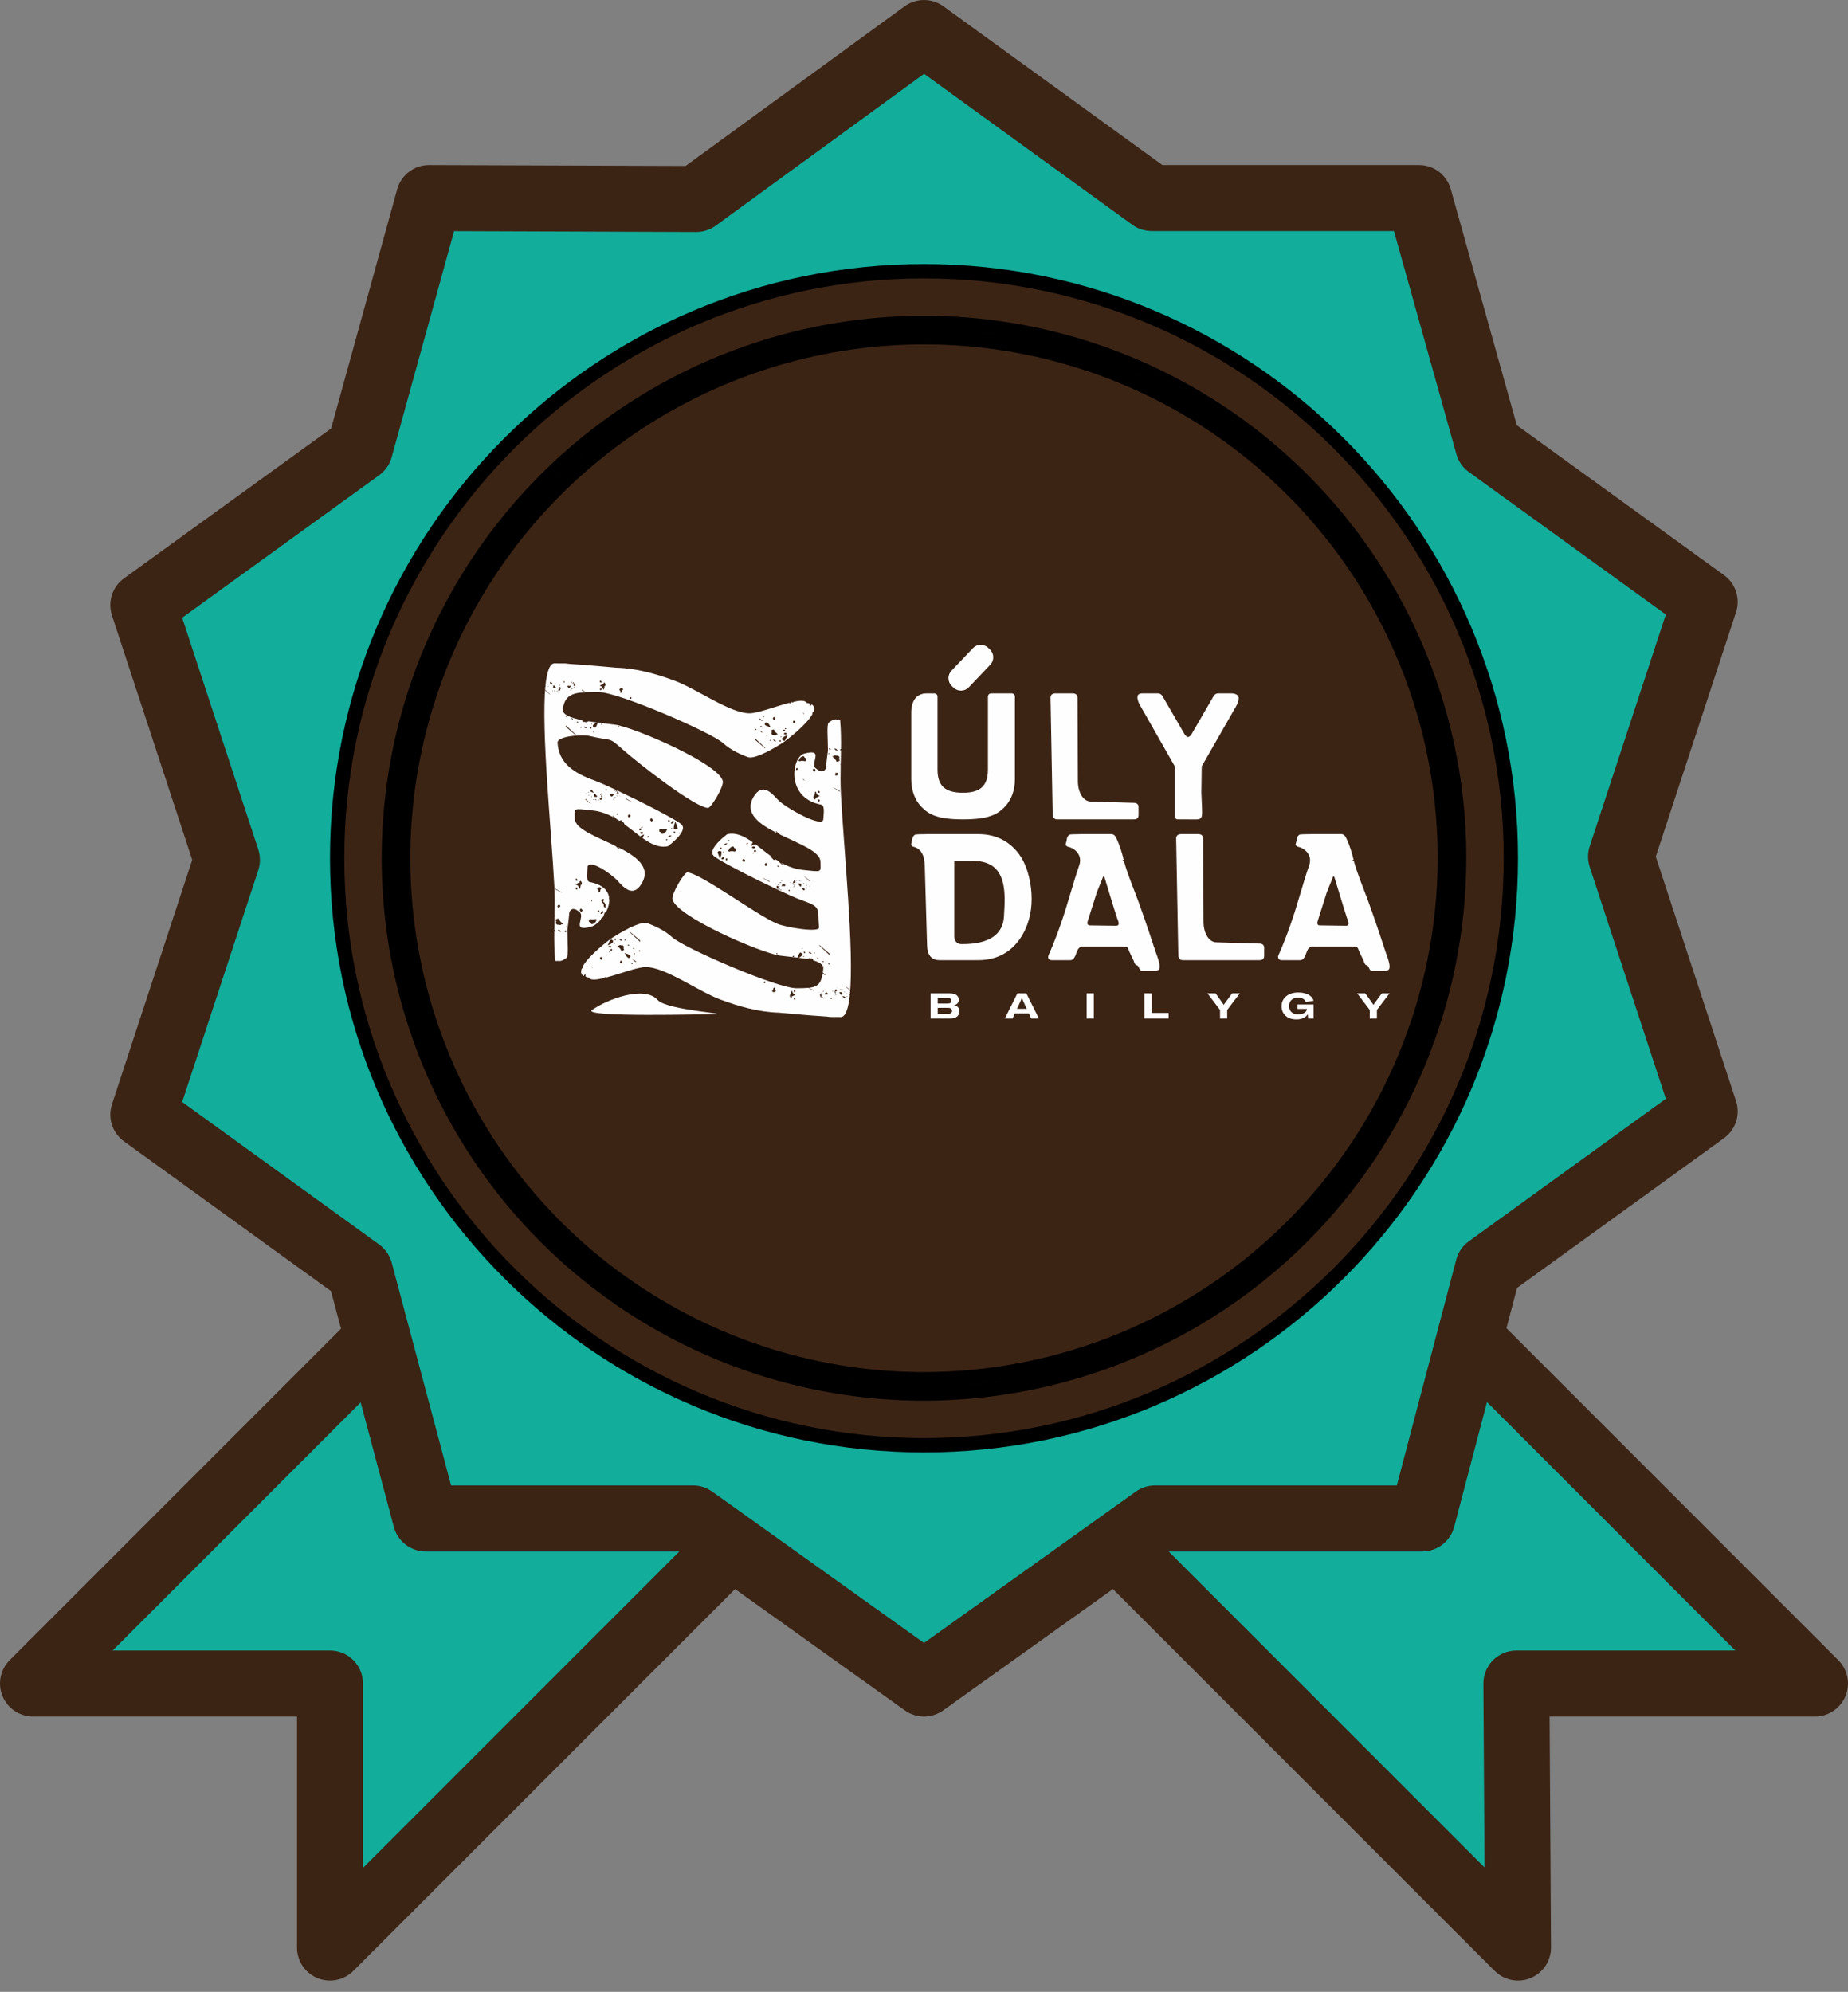
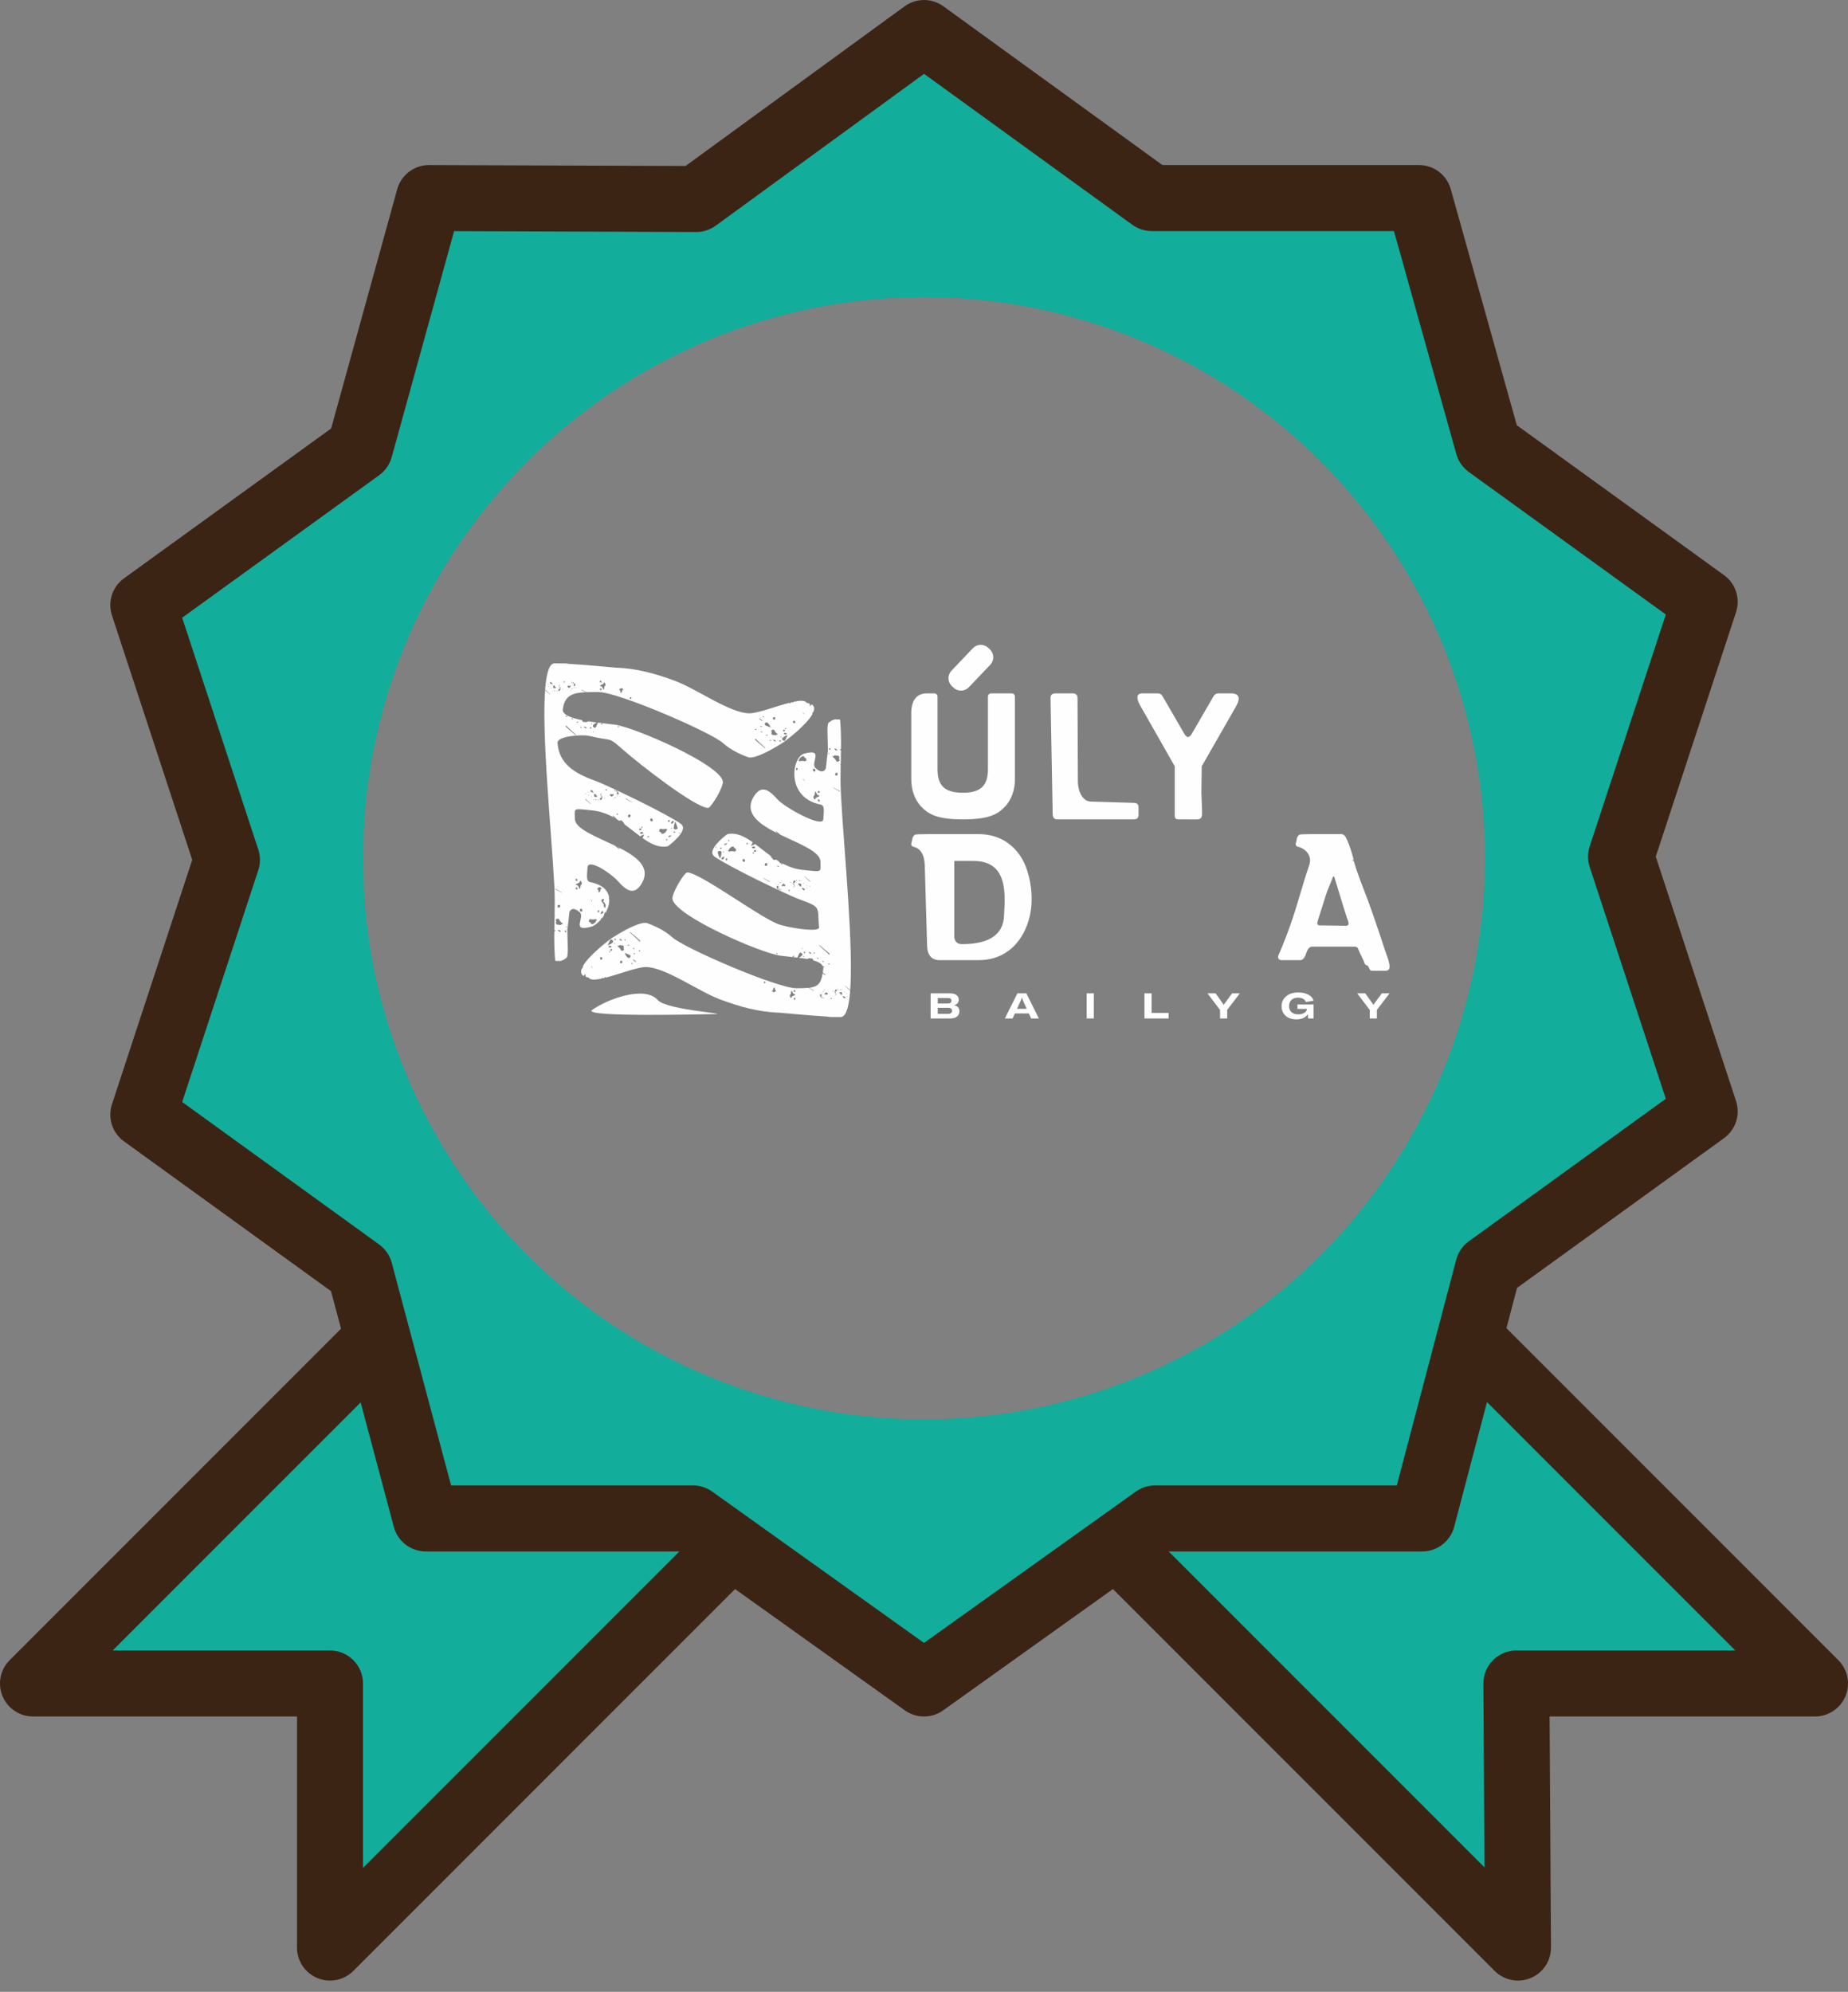
<svg xmlns="http://www.w3.org/2000/svg" width="129" height="139" viewBox="0 0 129 139" fill="none">
  <rect x="0" y="0" width="129" height="139" fill="#808080" stroke="none" />
  <path d="M126.696 117.482H105.852L105.964 135.91L77.939 107.884L80.625 105.964H99.281L102.592 93.378L126.696 117.482Z" fill="#12AD9B" />
-   <path d="M109.564 100.349L106.252 112.935H87.596L84.91 114.856L77.939 107.884L80.625 105.964H99.281L102.592 93.378L109.564 100.349Z" fill="#12AD9B" />
  <path d="M118.997 42.003L113.157 59.78L118.997 77.558L103.88 88.492L102.592 93.378L99.281 105.964H80.625L77.939 107.885L64.5 117.482L51.062 107.885L48.375 105.964H29.719L26.373 93.412L25.12 88.716L10.003 77.783L15.843 60.005L10.003 42.227L25.12 31.294L29.947 13.821L48.602 13.887L64.5 2.303L80.397 13.821H99.054L103.88 31.069L118.997 42.003ZM103.661 59.893C103.661 52.147 101.364 44.576 97.061 38.136C92.758 31.696 86.642 26.677 79.486 23.713C72.331 20.749 64.457 19.974 56.86 21.485C49.264 22.995 42.286 26.725 36.809 32.202C31.332 37.679 27.603 44.656 26.092 52.253C24.581 59.849 25.356 67.723 28.32 74.879C31.284 82.034 36.304 88.151 42.743 92.454C49.184 96.757 56.755 99.053 64.5 99.053C74.886 99.053 84.847 94.927 92.191 87.584C99.535 80.239 103.661 70.279 103.661 59.893Z" fill="#12AD9B" />
  <path d="M35.849 88.716L20.732 77.783L25.486 63.308C25.388 62.182 25.339 61.044 25.339 59.893C25.339 58.804 25.383 57.724 25.472 56.659L20.732 42.227L35.849 31.294L40.664 13.859L29.947 13.821L25.12 31.294L10.003 42.227L15.843 60.005L10.003 77.783L25.12 88.716L26.373 93.412L29.719 105.964H40.448L37.102 93.412L35.849 88.716ZM64.5 2.303L48.654 13.85L59.331 13.887L69.879 6.202L64.5 2.303ZM40.675 13.821L40.664 13.859L48.602 13.887L48.654 13.85L40.675 13.821Z" fill="#12AD9B" />
  <path d="M48.375 105.963L51.062 107.884L23.036 135.91V117.481H2.304L26.373 93.412L29.719 105.963H48.375Z" fill="#12AD9B" />
-   <path d="M51.062 107.884L43.958 114.988L41.271 113.067H22.615L19.269 100.515L26.373 93.412L29.719 105.963H48.375L51.062 107.884Z" fill="#12AD9B" />
  <path d="M128.325 115.853L105.158 92.685L105.898 89.875L120.347 79.424C120.743 79.138 121.038 78.733 121.188 78.269C121.339 77.804 121.338 77.303 121.186 76.839L115.582 59.78L121.185 42.721C121.337 42.257 121.338 41.756 121.187 41.292C121.037 40.827 120.742 40.422 120.346 40.136L105.881 29.674L101.271 13.2C101.135 12.716 100.845 12.29 100.445 11.986C100.045 11.682 99.556 11.518 99.053 11.518H81.143L65.851 0.438C65.457 0.153 64.984 -0.001 64.497 2.20423e-06C64.011 0.001 63.538 0.155 63.145 0.441L47.857 11.581L29.954 11.518H29.947C29.442 11.518 28.952 11.683 28.551 11.988C28.15 12.293 27.86 12.722 27.726 13.208L23.115 29.901L8.653 40.361C8.258 40.647 7.963 41.051 7.812 41.516C7.662 41.981 7.663 42.481 7.815 42.946L13.418 60.005L7.815 77.064C7.663 77.528 7.662 78.028 7.812 78.493C7.963 78.958 8.258 79.363 8.653 79.649L23.106 90.101L23.805 92.722L0.675 115.853C0.353 116.175 0.133 116.585 0.044 117.032C-0.045 117.479 0.001 117.942 0.175 118.363C0.35 118.784 0.645 119.144 1.024 119.397C1.403 119.65 1.848 119.785 2.304 119.785H20.732V135.91C20.732 136.366 20.867 136.811 21.12 137.19C21.373 137.569 21.733 137.864 22.154 138.038C22.575 138.213 23.038 138.258 23.485 138.17C23.932 138.081 24.343 137.861 24.665 137.539L51.312 110.892L63.162 119.356C63.553 119.635 64.021 119.785 64.501 119.785C64.981 119.785 65.449 119.635 65.84 119.356L77.688 110.892L104.335 137.539C104.658 137.862 105.07 138.082 105.518 138.171C105.966 138.259 106.431 138.213 106.852 138.036C107.274 137.86 107.634 137.563 107.886 137.182C108.138 136.8 108.271 136.353 108.268 135.896L108.17 119.785H126.696C127.152 119.785 127.597 119.65 127.976 119.397C128.355 119.144 128.65 118.784 128.825 118.363C128.999 117.942 129.045 117.479 128.956 117.032C128.867 116.585 128.647 116.175 128.325 115.853ZM23.036 115.178H7.865L25.176 97.867L27.493 106.557C27.624 107.048 27.913 107.481 28.315 107.791C28.718 108.1 29.211 108.267 29.719 108.267H47.421L25.339 130.349V117.482C25.339 116.871 25.097 116.285 24.665 115.853C24.233 115.421 23.647 115.178 23.036 115.178ZM64.5 114.651L49.715 104.09C49.324 103.81 48.855 103.66 48.375 103.66H31.489L27.346 88.122C27.209 87.61 26.9 87.16 26.471 86.849L12.717 76.902L18.031 60.723C18.184 60.257 18.184 59.753 18.031 59.286L12.717 43.107L26.471 33.16C26.895 32.853 27.202 32.411 27.341 31.907L31.698 16.131L48.594 16.191H48.602C49.09 16.191 49.565 16.037 49.959 15.75L64.504 5.152L79.045 15.688C79.439 15.972 79.912 16.125 80.397 16.125H97.306L101.661 31.69C101.801 32.191 102.107 32.63 102.529 32.936L116.283 42.883L110.969 59.061C110.816 59.528 110.816 60.032 110.969 60.499L116.283 76.678L102.529 86.625C102.098 86.937 101.788 87.389 101.652 87.904L100.365 92.791L97.505 103.66H80.625C80.145 103.66 79.676 103.81 79.285 104.09L64.5 114.651ZM105.852 115.178C105.548 115.178 105.248 115.238 104.967 115.355C104.687 115.471 104.432 115.642 104.218 115.858C104.004 116.073 103.835 116.329 103.72 116.61C103.605 116.891 103.547 117.192 103.548 117.496L103.627 130.315L81.579 108.267H99.281C99.79 108.267 100.284 108.099 100.687 107.788C101.09 107.477 101.379 107.042 101.509 106.55L103.8 97.843L121.134 115.177L105.852 115.178Z" fill="#3C2415" />
-   <path d="M64.5 97.249H64.501C74.405 97.238 83.9 93.298 90.903 86.295C97.906 79.292 101.846 69.797 101.857 59.892V59.892C101.857 52.503 99.666 45.281 95.561 39.138C91.456 32.994 85.622 28.206 78.796 25.378C71.97 22.551 64.459 21.811 57.212 23.253C49.965 24.694 43.309 28.252 38.084 33.477C32.86 38.701 29.302 45.357 27.861 52.604C26.419 59.85 27.159 67.362 29.986 74.188C32.814 81.014 37.602 86.848 43.745 90.953C49.889 95.058 57.111 97.249 64.5 97.249ZM64.5 18.928C87.087 18.928 105.464 37.305 105.464 59.892C105.464 82.479 87.087 100.856 64.5 100.856C41.913 100.856 23.536 82.479 23.536 59.892C23.536 37.305 41.913 18.928 64.5 18.928ZM64.499 96.249C57.309 96.249 50.28 94.117 44.301 90.122C38.322 86.127 33.662 80.449 30.91 73.805C28.159 67.162 27.439 59.852 28.841 52.799C30.244 45.746 33.707 39.268 38.792 34.184C43.876 29.099 50.355 25.636 57.407 24.233C64.46 22.831 71.77 23.551 78.413 26.302C85.057 29.054 90.735 33.714 94.73 39.693C98.725 45.672 100.857 52.701 100.857 59.891C100.846 69.531 97.012 78.772 90.196 85.588C83.38 92.404 74.139 96.238 64.499 96.249Z" fill="#3C2415" stroke="black" />
  <path fill-rule="evenodd" clip-rule="evenodd" d="M66.416 46.806L67.914 45.234C68.201 44.932 68.682 44.921 68.983 45.208L69.1 45.32C69.402 45.607 69.413 46.088 69.126 46.389L67.629 47.961C67.342 48.262 66.861 48.274 66.56 47.987L66.442 47.875C66.141 47.588 66.129 47.107 66.416 46.806Z" fill="#FEFEFE" />
  <path d="M81.161 48.6L82.719 51.288C82.882 51.464 82.945 51.502 83.146 51.288L84.704 48.6C84.842 48.361 85.018 48.386 85.181 48.386H85.91C86.501 48.386 86.626 48.7 86.262 49.329L83.888 53.474L83.862 55.321L83.888 55.937C83.945 57.35 84.003 57.18 82.882 57.18H82.418H82.242C82.078 57.18 82.003 57.092 82.003 56.929V53.474L79.516 49.102C79.302 48.625 79.377 48.386 79.742 48.386H80.684C80.847 48.386 81.023 48.361 81.161 48.6Z" fill="#FEFEFE" />
  <path d="M76.134 55.937L79.124 56.025C79.312 56.025 79.476 56.087 79.476 56.326V56.866C79.476 57.13 79.312 57.18 79.124 57.18H73.797C73.609 57.18 73.483 57.067 73.483 56.816L73.333 48.725C73.32 48.499 73.445 48.386 73.684 48.386H74.865C75.104 48.386 75.217 48.499 75.217 48.713L75.242 54.504C75.242 55.309 75.619 55.924 76.134 55.937Z" fill="#FEFEFE" />
  <path d="M65.445 48.638V53.7C65.445 54.881 66.01 55.321 67.229 55.321C68.397 55.321 68.963 54.869 68.963 53.7V48.638C68.963 48.474 69.051 48.386 69.214 48.386H70.596C70.759 48.386 70.847 48.474 70.847 48.638V54.379C70.847 55.082 70.634 55.798 70.131 56.313C69.628 56.829 69.025 57.18 67.229 57.18C65.433 57.18 64.829 56.829 64.327 56.313C63.825 55.798 63.611 55.082 63.611 54.379V49.655C63.648 48.813 64.025 48.386 64.716 48.386H65.194C65.357 48.386 65.445 48.474 65.445 48.638Z" fill="#FEFEFE" />
  <path d="M64.716 65.972L64.553 60.382C64.528 59.603 64.226 59.188 63.749 59.088C63.686 59.075 63.586 58.975 63.611 58.887C63.648 58.736 63.699 58.485 63.699 58.485C63.736 58.359 63.812 58.284 63.875 58.246C63.938 58.196 65.571 58.209 65.646 58.209H68.297C69.654 58.209 70.583 58.824 71.186 59.678C71.777 60.533 72.015 61.764 72.015 62.731C72.015 63.699 71.777 64.678 71.186 65.533C70.583 66.387 69.654 67.003 68.297 67.003H65.596C65.031 67.003 64.729 66.664 64.716 65.972ZM67.116 65.885H67.179C69.126 65.885 70.005 65.156 70.081 63.987C70.118 63.397 70.131 63.02 70.131 62.857C70.131 61.588 69.917 60.081 67.945 60.081H66.613V65.332C66.613 65.659 66.802 65.885 67.116 65.885Z" fill="#FEFEFE" />
-   <path d="M80.652 67.744H79.71C79.496 67.744 79.534 67.367 79.333 67.354C79.245 67.354 79.182 67.191 79.132 67.028C79.132 67.028 78.805 66.374 78.742 66.186C78.717 66.098 78.592 66.06 78.478 66.06H75.665C75.589 66.06 75.325 66.01 75.187 66.374C75.124 66.525 75.074 66.676 75.074 66.676C75.036 66.764 74.986 66.839 74.936 66.902C74.873 66.965 74.798 67.003 74.722 67.003H73.403C73.303 67.003 73.24 66.965 73.202 66.902C73.152 66.839 73.152 66.751 73.202 66.638C73.202 66.638 73.617 65.734 74.044 64.49C74.496 63.234 74.911 61.601 75.338 60.382C75.589 59.666 75.011 59.176 74.534 59.088C74.471 59.075 74.371 58.975 74.396 58.887C74.446 58.736 74.484 58.485 74.484 58.485C74.521 58.359 74.597 58.284 74.659 58.246C74.722 58.196 76.356 58.209 76.431 58.209H77.587C77.737 58.209 77.863 58.322 77.951 58.548C77.951 58.548 78.202 59.05 78.403 59.855L78.441 60.018H78.353L78.378 60.056L78.403 60.081L78.454 60.093V60.081C78.68 60.91 79.069 61.864 79.433 62.819C79.961 64.251 80.665 66.412 80.665 66.412C81.041 67.405 81.054 67.744 80.652 67.744ZM77.963 64.025C77.725 63.297 77.235 61.651 77.097 61.211C77.072 61.148 77.021 61.123 76.984 61.224C76.908 61.45 76.72 61.864 76.556 62.304C76.368 62.87 76.067 63.875 75.941 64.239C75.828 64.578 76.029 64.578 76.091 64.578C76.494 64.578 77.511 64.603 77.901 64.603C78.227 64.603 78.052 64.264 77.963 64.025Z" fill="#FEFEFE" />
-   <path d="M84.904 65.759L87.894 65.847C88.082 65.847 88.246 65.91 88.246 66.148V66.689C88.246 66.952 88.082 67.003 87.894 67.003H82.567C82.379 67.003 82.253 66.89 82.253 66.638L82.102 58.548C82.09 58.322 82.216 58.209 82.454 58.209H83.635C83.874 58.209 83.987 58.322 83.987 58.535L84.012 64.327C84.012 65.131 84.389 65.746 84.904 65.759Z" fill="#FEFEFE" />
  <path d="M96.702 67.744H95.759C95.546 67.744 95.584 67.367 95.383 67.354C95.295 67.354 95.232 67.191 95.182 67.028C95.182 67.028 94.855 66.374 94.792 66.186C94.767 66.098 94.641 66.06 94.528 66.06H91.714C91.639 66.06 91.375 66.01 91.237 66.374C91.174 66.525 91.124 66.676 91.124 66.676C91.086 66.764 91.036 66.839 90.986 66.902C90.923 66.965 90.847 67.003 90.772 67.003H89.453C89.352 67.003 89.29 66.965 89.252 66.902C89.202 66.839 89.202 66.751 89.252 66.638C89.252 66.638 89.666 65.734 90.094 64.49C90.546 63.234 90.96 61.601 91.388 60.382C91.639 59.666 91.061 59.176 90.584 59.088C90.521 59.075 90.42 58.975 90.445 58.887C90.496 58.736 90.533 58.485 90.533 58.485C90.571 58.359 90.646 58.284 90.709 58.246C90.772 58.196 92.405 58.209 92.481 58.209H93.636C93.787 58.209 93.913 58.322 94.001 58.548C94.001 58.548 94.252 59.05 94.453 59.855L94.491 60.018H94.403L94.428 60.056L94.453 60.081L94.503 60.093V60.081C94.729 60.91 95.119 61.864 95.483 62.819C96.011 64.251 96.714 66.412 96.714 66.412C97.091 67.405 97.104 67.744 96.702 67.744ZM94.013 64.025C93.775 63.297 93.284 61.651 93.146 61.211C93.121 61.148 93.071 61.123 93.033 61.224C92.958 61.45 92.769 61.864 92.606 62.304C92.418 62.87 92.116 63.875 91.991 64.239C91.877 64.578 92.079 64.578 92.141 64.578C92.543 64.578 93.561 64.603 93.95 64.603C94.277 64.603 94.101 64.264 94.013 64.025Z" fill="#FEFEFE" />
  <path fill-rule="evenodd" clip-rule="evenodd" d="M56.31 49.05C56.212 48.861 55.854 48.874 55.382 48.976V49.011L55.332 49.036L55.31 48.992C55.276 49 55.242 49.008 55.207 49.017V49.036L55.157 49.087L55.106 49.062L55.101 49.044C54.149 49.292 52.9 49.778 52.316 49.778C50.968 49.778 48.666 48.093 47.118 47.513C45.814 47.025 44.429 46.636 43.031 46.596C42.889 46.592 41.054 46.403 39.685 46.325C39.571 46.293 39.313 46.286 38.971 46.294H38.968C38.892 46.292 38.821 46.291 38.754 46.291C38.388 46.249 38.181 46.835 38.079 47.819L38.084 47.817L38.108 47.829V47.841L38.096 47.853H38.084L38.076 47.849C37.766 50.952 38.493 57.934 38.698 61.866C38.734 62.567 38.727 63.228 38.714 63.88L38.751 63.946L38.713 63.931C38.706 64.262 38.698 64.592 38.693 64.924L38.695 64.92L38.723 64.892L38.751 64.92V64.976L38.695 65.004V64.976H38.692C38.684 65.643 38.691 66.32 38.754 67.043C38.834 67.067 38.906 67.069 38.969 67.055C39.115 67.088 39.302 67.031 39.543 66.842C39.704 66.716 39.608 65.759 39.602 64.89C39.652 64.541 39.703 64.112 39.747 63.65C39.869 63.388 40.086 63.331 40.464 63.655C40.873 64.005 39.816 65.063 41.263 64.671C41.484 64.611 41.748 64.41 41.978 64.136H41.947V64.08H42.003V64.105C42.05 64.047 42.095 63.987 42.138 63.925L42.142 63.885L42.226 63.634L42.261 63.726C42.435 63.416 42.546 63.068 42.529 62.74L42.505 62.715V62.66L42.52 62.644C42.455 62.158 42.084 61.73 41.182 61.556C40.888 61.499 40.988 60.995 41.012 60.532C41.046 59.883 42.614 60.915 43.117 61.472C43.583 61.986 44.197 62.622 44.774 61.686C45.494 60.517 44.409 59.75 43.107 59.103L43.245 59.23L43.217 59.258L42.941 59.022C41.611 58.377 40.127 57.843 40.127 57.126C40.127 56.361 39.941 56.409 41.376 56.559C41.932 56.618 42.429 56.811 42.884 57.067L42.744 56.946H42.827L43.05 57.141L42.985 57.125C43.074 57.177 43.161 57.231 43.247 57.288L43.273 57.252H43.384L43.523 57.392L43.602 57.533C43.984 57.81 44.342 58.106 44.689 58.365L44.721 58.339L44.972 58.227L44.853 58.484C45.44 58.901 46.004 59.184 46.623 59.054C46.63 59.052 48.101 57.979 47.554 57.517C47.136 57.163 44.815 55.977 43.115 55.177L43.181 55.35L43.195 55.404L43.168 55.43L43.101 55.444L43.061 55.404L43.074 55.296L43.114 55.177C42.421 54.851 41.831 54.589 41.516 54.475C40.026 53.935 39.013 53.255 38.919 51.833C38.888 51.367 40.647 51.237 41.131 51.355C42.833 51.771 42.374 51.337 43.489 52.317C44.706 53.389 48.508 56.34 49.422 56.384C49.625 56.394 50.546 54.883 50.454 54.501C50.167 53.299 44.312 50.766 42.944 50.575C42.626 50.531 42.196 50.486 41.742 50.429L41.614 50.705L41.564 50.78H41.489L41.389 50.705V50.605L41.539 50.479L41.672 50.42C41.471 50.394 41.265 50.365 41.063 50.333V50.354H40.988L40.913 50.404L40.813 50.379H40.712L40.637 50.304V50.257C39.862 50.102 39.243 49.875 39.287 49.503C39.403 48.535 39.968 48.345 40.882 48.308L40.613 48.165L40.6 48.153V48.141L40.613 48.129H40.637V48.141L40.922 48.306C41.188 48.297 41.482 48.3 41.803 48.299C43.156 48.298 49.657 51.108 50.476 51.86C51.049 52.386 51.875 52.72 52.21 52.838C52.569 52.965 53.472 52.57 54.605 51.854C54.861 51.693 56.299 50.6 56.718 49.822L56.703 49.76L56.753 49.685H56.783C56.874 49.452 56.85 49.259 56.64 49.145L56.627 49.209L56.527 49.283V49.133L56.475 49.081C56.426 49.068 56.371 49.057 56.31 49.05ZM39.208 62.296L39.221 62.283L38.805 62.041V62.028H38.779L38.765 62.041V62.055L38.779 62.068L39.208 62.296ZM40.312 61.466V61.438L40.285 61.354L40.201 61.298V61.354L40.173 61.382L40.201 61.466H40.312ZM40.48 61.577L40.396 61.605L40.173 61.716L40.34 61.8L40.424 61.939V61.967L40.452 62.023L40.508 61.995V61.911L40.535 61.828V61.744H40.591L40.619 61.633L40.591 61.549L40.535 61.466L40.452 61.521L40.48 61.577ZM40.173 61.967L40.201 62.051L40.257 62.078L40.312 62.023V61.939H40.229L40.173 61.967ZM38.946 63.333H39.057L39.112 63.221L39.085 63.166L39.029 63.138L38.946 63.166L38.918 63.249L38.946 63.333ZM41.781 62.297L41.892 62.214L41.919 62.075L42.003 61.991L41.975 61.963L41.864 61.908L41.725 61.963L41.697 62.047L41.781 62.13V62.297ZM41.307 62.91L41.335 62.882V62.855L41.279 62.827V62.799H41.251L41.224 62.771H41.196L41.279 62.827V62.855L41.307 62.91ZM42.003 62.938L42.059 62.994L42.142 63.105V63.245L42.226 63.356H42.254V63.328L42.282 63.161L42.198 62.994L42.115 62.938V62.882L42.17 62.799L42.142 62.743H42.031L41.975 62.827L42.003 62.938ZM38.834 64.308L38.806 64.363V64.447L38.89 64.53H39.001L39.112 64.558L39.196 64.503H39.28V64.475L39.224 64.391L39.168 64.363L39.057 64.224L39.001 64.113H38.89L38.778 64.196L38.834 64.308ZM39.53 64.725L39.586 64.67L39.53 64.642L39.502 64.67L39.53 64.698V64.725ZM40.555 63.411L40.499 63.439L40.471 63.523L40.499 63.579L40.583 63.634L40.666 63.551L40.611 63.439L40.555 63.411ZM41.808 63.662L41.836 63.579L41.808 63.523H41.781L41.725 63.551V63.662H41.808ZM42.115 63.606L42.059 63.579L41.975 63.634L41.947 63.69L41.919 63.774H42.003L42.087 63.718L42.115 63.662V63.606ZM38.973 64.892L38.918 64.92H38.946L39.029 65.004L39.168 65.032L39.085 64.92L38.973 64.892ZM39.53 65.032V65.004L39.502 64.948L39.475 64.92L39.419 64.976V65.004L39.475 65.06L39.53 65.032ZM41.196 64.136L41.168 64.164L41.112 64.191V64.331L41.224 64.386L41.251 64.442L41.307 64.498L41.418 64.47L41.502 64.414L41.585 64.331L41.613 64.247L41.669 64.191L41.641 64.164L41.558 64.136L41.502 64.164H41.307L41.196 64.136ZM41.053 55.285V55.298L41.08 55.312H41.094L41.107 55.298V55.285L41.08 55.272L41.053 55.285ZM41.268 55.258L41.442 55.325L41.375 55.205L41.308 55.138H41.255L41.214 55.191L41.228 55.231L41.268 55.258ZM40.893 55.419L40.906 55.406V55.392L40.879 55.379L40.852 55.392V55.406L40.879 55.419H40.893ZM41.925 55.473L41.965 55.459L41.978 55.433L41.965 55.419L41.938 55.406L41.911 55.419L41.898 55.446L41.925 55.473ZM41.067 55.473L41.08 55.499L41.134 55.513L41.107 55.473H41.067ZM41.925 55.553L41.951 55.58L41.992 55.593L42.045 55.566L42.032 55.54L41.992 55.526H41.965L41.925 55.553ZM41.482 55.499L41.469 55.526V55.566L41.509 55.607H41.563L41.616 55.62L41.657 55.593H41.697V55.58L41.67 55.54L41.643 55.526L41.59 55.459L41.563 55.406H41.509L41.456 55.446L41.482 55.499ZM41.268 55.607V55.62L41.295 55.634H41.308L41.322 55.62V55.607L41.295 55.593L41.268 55.607ZM41.817 55.7L41.844 55.674L41.817 55.66L41.804 55.674L41.817 55.687V55.7ZM42.31 55.068L42.283 55.082L42.27 55.122L42.283 55.149L42.324 55.176L42.364 55.135L42.337 55.082L42.31 55.068ZM42.913 55.189L42.927 55.149L42.913 55.122H42.9L42.873 55.135V55.189H42.913ZM43.061 55.162L43.034 55.149L42.994 55.176L42.98 55.202L42.967 55.243H43.007L43.047 55.216L43.061 55.189V55.162ZM41.965 55.821L41.992 55.781L42.072 55.607L41.951 55.66L41.871 55.727V55.781L41.925 55.821H41.965ZM41.415 55.794L41.402 55.821H41.415V55.834L41.442 55.821V55.794L41.429 55.781L41.415 55.794ZM41.549 55.781L41.523 55.794H41.536L41.576 55.834L41.643 55.848L41.603 55.794L41.549 55.781ZM41.817 55.848V55.834L41.804 55.808L41.791 55.794L41.764 55.821V55.834L41.791 55.861L41.817 55.848ZM42.029 55.363L41.989 55.35L41.962 55.39H41.989L42.029 55.363ZM42.98 55.39V55.417H43.007V55.39H42.98ZM41.871 55.968V56.009L41.898 55.955L41.871 55.968ZM40.893 55.754L40.866 55.741V55.767L40.852 55.781L41.228 56.103L41.241 56.089L40.893 55.767V55.754ZM43.101 55.511H43.061V55.538L43.074 55.551H43.101L43.114 55.524L43.101 55.511ZM42.619 55.417L42.605 55.43L42.578 55.444V55.511L42.632 55.538L42.645 55.564L42.672 55.591L42.726 55.578L42.766 55.551L42.806 55.511L42.82 55.47L42.846 55.444L42.833 55.43L42.793 55.417L42.766 55.43H42.672L42.619 55.417ZM43.248 55.538L43.235 55.564L43.275 55.591L43.248 55.538ZM42.887 55.671L42.873 55.698H42.887L42.94 55.685L42.994 55.645H42.927L42.887 55.671ZM42.216 55.698L42.23 55.685V55.671L42.216 55.658L42.19 55.671L42.176 55.698L42.19 55.712L42.216 55.698ZM42.833 55.765H42.806V55.806H42.833L42.846 55.779L42.833 55.765ZM44.12 55.993L44.133 55.98L43.718 55.738V55.725H43.691L43.677 55.738V55.752L43.691 55.765L44.12 55.993ZM43.161 56.863L43.105 56.779H43.022L43.05 56.835L43.161 56.863ZM43.858 57.03H43.969L44.025 56.918L43.997 56.863L43.941 56.835L43.858 56.863L43.83 56.946L43.858 57.03ZM44.665 57.949L44.749 57.921L44.776 57.865L44.749 57.837L44.693 57.809L44.637 57.837L44.61 57.893L44.665 57.949ZM44.665 58.116L44.721 58.172L44.804 58.2L44.916 58.144L44.888 58.088L44.804 58.06H44.749L44.665 58.116ZM45.467 57.108L45.411 57.136L45.383 57.22L45.411 57.276L45.495 57.331L45.578 57.248L45.523 57.136L45.467 57.108ZM46.72 57.359L46.748 57.276L46.72 57.22H46.693L46.637 57.248V57.359H46.72ZM47.027 57.303L46.971 57.276L46.888 57.331L46.86 57.387L46.832 57.471H46.915L46.999 57.415L47.027 57.359V57.303ZM44.882 57.721L44.798 57.694L44.743 57.777H44.798L44.882 57.721ZM46.86 57.777V57.833H46.915V57.777H46.86ZM47.055 57.582L47.027 57.805L47.11 57.889L47.249 57.861L47.305 57.805L47.277 57.694L47.138 57.331L47.055 57.582ZM47.11 58.028H47.027V58.083L47.055 58.111H47.11L47.138 58.056L47.11 58.028ZM46.108 57.833L46.08 57.861L46.024 57.889V58.028L46.136 58.083L46.163 58.139L46.219 58.195L46.33 58.167L46.414 58.111L46.498 58.028L46.525 57.944L46.581 57.889L46.553 57.861L46.47 57.833L46.414 57.861H46.219L46.108 57.833ZM47.417 58.083L47.389 58.139L47.472 58.195L47.417 58.083ZM46.665 58.362L46.637 58.418H46.665L46.776 58.39L46.888 58.306H46.748L46.665 58.362ZM45.272 58.418L45.3 58.39V58.362L45.272 58.334L45.216 58.362L45.188 58.418L45.216 58.446L45.272 58.418ZM46.553 58.557H46.498V58.641H46.553L46.581 58.585L46.553 58.557ZM53.351 50.065L53.301 49.989H53.226L53.251 50.039L53.351 50.065ZM53.977 50.215H54.078L54.128 50.115L54.103 50.065L54.053 50.039L53.977 50.065L53.952 50.14L53.977 50.215ZM53.251 50.315L53.05 50.14H52.975L53.151 50.29L53.251 50.315ZM53.075 50.691V50.716L53.126 50.741H53.151L53.176 50.716V50.691L53.126 50.666L53.075 50.691ZM53.476 50.641L53.802 50.766L53.677 50.541L53.551 50.415H53.451L53.376 50.516L53.401 50.591L53.476 50.641ZM56.101 49.835L56.126 49.81V49.785L56.076 49.76V49.735H56.051L56.026 49.709H56.001L56.076 49.76V49.785L56.101 49.835ZM52.775 50.941L52.8 50.916V50.891L52.75 50.866L52.7 50.891V50.916L52.75 50.941H52.775ZM54.704 51.042L54.779 51.016L54.804 50.966L54.779 50.941L54.729 50.916L54.679 50.941L54.654 50.991L54.704 51.042ZM53.1 51.042L53.126 51.092L53.226 51.117L53.176 51.042H53.1ZM54.704 51.192L54.754 51.242L54.829 51.267L54.929 51.217L54.904 51.167L54.829 51.142H54.779L54.704 51.192ZM53.877 51.092L53.852 51.142V51.217L53.927 51.292H54.028L54.128 51.317L54.203 51.267H54.278V51.242L54.228 51.167L54.178 51.142L54.078 51.016L54.028 50.916H53.927L53.827 50.991L53.877 51.092ZM53.476 51.292V51.317L53.526 51.342H53.551L53.576 51.317V51.292L53.526 51.267L53.476 51.292ZM54.504 51.468L54.554 51.417L54.504 51.392L54.478 51.417L54.504 51.442V51.468ZM55.425 50.286L55.375 50.311L55.35 50.386L55.375 50.436L55.45 50.486L55.525 50.411L55.475 50.311L55.425 50.286ZM54.779 51.693L54.829 51.618L54.98 51.292L54.754 51.392L54.604 51.517V51.618L54.704 51.693H54.779ZM53.752 51.643L53.727 51.693H53.752V51.718L53.802 51.693V51.643L53.777 51.618L53.752 51.643ZM54.002 51.618L53.952 51.643H53.977L54.053 51.718L54.178 51.743L54.103 51.643L54.002 51.618ZM54.504 51.743V51.718L54.478 51.668L54.453 51.643L54.403 51.693V51.718L54.453 51.768L54.504 51.743ZM54.899 50.837L54.824 50.812L54.774 50.887H54.824L54.899 50.837ZM52.775 51.568L52.725 51.542V51.593L52.7 51.618L53.401 52.219L53.426 52.194L52.775 51.593V51.568ZM38.24 47.733V47.745L38.264 47.757H38.276L38.289 47.745V47.733L38.264 47.721L38.24 47.733ZM38.433 47.709L38.59 47.769L38.529 47.66L38.469 47.6H38.421L38.385 47.648L38.397 47.685L38.433 47.709ZM39.024 47.901L39.06 47.889L39.072 47.865L39.06 47.853L39.036 47.841L39.012 47.853L39 47.877L39.024 47.901ZM38.252 47.901L38.264 47.926L38.313 47.938L38.289 47.901H38.252ZM39.024 47.974L39.048 47.998L39.084 48.01L39.132 47.986L39.12 47.962L39.084 47.95H39.06L39.024 47.974ZM38.626 47.926L38.614 47.95V47.986L38.65 48.022H38.698L38.746 48.034L38.783 48.01H38.819V47.998L38.795 47.962L38.771 47.95L38.722 47.889L38.698 47.841H38.65L38.602 47.877L38.626 47.926ZM38.433 48.022V48.034L38.457 48.046H38.469L38.481 48.034V48.022L38.457 48.01L38.433 48.022ZM38.928 48.106L38.952 48.082L38.928 48.07L38.916 48.082L38.928 48.094V48.106ZM39.371 47.538L39.347 47.55L39.335 47.586L39.347 47.61L39.383 47.634L39.419 47.598L39.395 47.55L39.371 47.538ZM39.913 47.646L39.925 47.61L39.913 47.586H39.901L39.877 47.598V47.646H39.913ZM40.046 47.622L40.022 47.61L39.986 47.634L39.974 47.658L39.962 47.695H39.998L40.034 47.67L40.046 47.646V47.622ZM39.06 48.215L39.084 48.179L39.157 48.022L39.048 48.07L38.976 48.13V48.179L39.024 48.215H39.06ZM38.566 48.191L38.554 48.215H38.566V48.227L38.59 48.215V48.191L38.578 48.179L38.566 48.191ZM38.686 48.179L38.662 48.191H38.674L38.71 48.227L38.771 48.239L38.734 48.191L38.686 48.179ZM38.928 48.239V48.227L38.916 48.203L38.903 48.191L38.879 48.215V48.227L38.903 48.251L38.928 48.239ZM39.118 47.803L39.081 47.791L39.057 47.827H39.081L39.118 47.803ZM39.974 47.827V47.851H39.998V47.827H39.974ZM38.976 48.348V48.384L39 48.336L38.976 48.348ZM40.058 47.743L40.046 47.839L40.082 47.875L40.142 47.863L40.166 47.839L40.154 47.791L40.094 47.634L40.058 47.743ZM38.096 48.155L38.072 48.143V48.167L38.059 48.179L38.397 48.468L38.409 48.456L38.096 48.167V48.155ZM40.082 47.936H40.046V47.96L40.058 47.972H40.082L40.094 47.948L40.082 47.936ZM39.648 47.851L39.636 47.863L39.612 47.875V47.936L39.66 47.96L39.672 47.984L39.696 48.008L39.744 47.996L39.781 47.972L39.817 47.936L39.829 47.9L39.853 47.875L39.841 47.863L39.805 47.851L39.781 47.863H39.696L39.648 47.851ZM40.215 47.96L40.203 47.984L40.239 48.008L40.215 47.96ZM39.889 48.08L39.877 48.104H39.889L39.937 48.092L39.986 48.056H39.925L39.889 48.08ZM39.286 48.104L39.298 48.092V48.08L39.286 48.068L39.262 48.08L39.25 48.104L39.262 48.116L39.286 48.104ZM39.841 48.165H39.817V48.201H39.841L39.853 48.177L39.841 48.165ZM41.992 47.623V47.597L41.967 47.522L41.892 47.472V47.522L41.867 47.547L41.892 47.623H41.992ZM42.142 47.723L42.067 47.748L41.867 47.848L42.017 47.923L42.092 48.048V48.073L42.117 48.124L42.167 48.099V48.023L42.193 47.948V47.873H42.243L42.268 47.773L42.243 47.698L42.193 47.623L42.117 47.673L42.142 47.723ZM41.867 48.073L41.892 48.149L41.942 48.174L41.992 48.124V48.048H41.917L41.867 48.073ZM43.312 48.371L43.413 48.296L43.438 48.17L43.513 48.095L43.488 48.07L43.388 48.02L43.263 48.07L43.237 48.145L43.312 48.221V48.371ZM44.014 48.772L44.064 48.747L44.089 48.697L44.039 48.646L43.989 48.672L43.964 48.697V48.747L43.989 48.772H44.014ZM39.56 50.029L39.585 50.003V49.978L39.535 49.953L39.485 49.978V50.003L39.535 50.029H39.56ZM39.886 50.129L39.911 50.179L40.011 50.204L39.961 50.129H39.886ZM40.261 50.379V50.404L40.312 50.429H40.337L40.361 50.404V50.379L40.312 50.354L40.261 50.379ZM41.289 50.555L41.339 50.505L41.289 50.479L41.264 50.505L41.289 50.53V50.555ZM40.537 50.73L40.512 50.78H40.537V50.805L40.587 50.78V50.73L40.562 50.705L40.537 50.73ZM40.788 50.705L40.737 50.73H40.763L40.838 50.805L40.963 50.83L40.888 50.73L40.788 50.705ZM41.289 50.83V50.805L41.264 50.755L41.239 50.73L41.188 50.78V50.805L41.239 50.855L41.289 50.83ZM41.389 51.056V51.131L41.439 51.031L41.389 51.056ZM39.56 50.655L39.51 50.63V50.68L39.485 50.705L40.186 51.306L40.211 51.281L39.56 50.68V50.655ZM42.035 50.55L42.06 50.525V50.5L42.035 50.475L41.985 50.5L41.96 50.55L41.985 50.575L42.035 50.55ZM43.187 50.676H43.137V50.751H43.187L43.212 50.701L43.187 50.676Z" fill="#FEFEFE" />
  <path fill-rule="evenodd" clip-rule="evenodd" d="M41.088 68.214C41.186 68.402 41.544 68.39 42.016 68.287V68.252L42.066 68.227L42.088 68.271C42.122 68.263 42.156 68.255 42.191 68.246V68.227L42.241 68.177L42.291 68.202L42.297 68.22C43.249 67.972 44.498 67.485 45.082 67.485C46.43 67.485 48.732 69.17 50.28 69.75C51.584 70.238 52.969 70.628 54.367 70.667C54.508 70.671 56.344 70.86 57.713 70.939C57.827 70.97 58.085 70.978 58.427 70.97H58.43C58.506 70.972 58.577 70.973 58.644 70.973C59.01 71.014 59.218 70.428 59.319 69.444L59.314 69.446L59.29 69.434V69.422L59.302 69.41H59.314L59.322 69.414C59.632 66.312 58.905 59.329 58.7 55.397C58.664 54.696 58.671 54.036 58.684 53.384L58.648 53.318L58.685 53.333C58.692 53.001 58.7 52.671 58.705 52.339L58.703 52.343L58.675 52.371L58.648 52.343V52.287L58.703 52.259V52.287H58.706C58.714 51.62 58.707 50.943 58.644 50.22C58.564 50.197 58.492 50.194 58.429 50.208C58.283 50.176 58.096 50.232 57.855 50.421C57.694 50.547 57.789 51.505 57.796 52.373C57.746 52.722 57.695 53.151 57.651 53.614C57.529 53.876 57.312 53.932 56.934 53.609C56.525 53.258 57.582 52.201 56.135 52.592C55.272 52.826 54.821 55.673 57.301 56.15C57.595 56.207 57.495 56.712 57.471 57.175C57.437 57.823 54.784 56.349 54.281 55.792C53.815 55.277 53.201 54.641 52.624 55.577C51.904 56.747 52.989 57.513 54.291 58.161L54.153 58.033L54.181 58.005L54.457 58.242C55.787 58.886 57.271 59.421 57.271 60.137C57.271 60.902 57.457 60.854 56.022 60.704C55.465 60.646 54.969 60.452 54.513 60.196L54.654 60.317H54.571L54.348 60.122L54.414 60.139C54.325 60.087 54.237 60.032 54.152 59.976L54.125 60.011H54.014L53.875 59.872L53.796 59.73C53.414 59.453 53.056 59.157 52.709 58.898L52.677 58.925L52.426 59.036L52.545 58.779C51.959 58.362 51.394 58.08 50.775 58.209C50.767 58.211 49.297 59.284 49.844 59.746C50.262 60.1 52.583 61.287 54.283 62.086L54.216 61.914L54.203 61.86L54.23 61.833L54.297 61.82L54.337 61.86L54.324 61.967L54.284 62.087C54.977 62.413 55.567 62.674 55.882 62.789C57.372 63.328 57.045 63.302 57.172 64.722C57.206 65.101 54.861 64.724 54.242 64.459C52.75 63.821 48.89 60.924 47.976 60.88C47.773 60.87 46.852 62.381 46.944 62.762C47.231 63.964 53.085 66.497 54.454 66.688C54.807 66.737 55.237 66.774 55.661 66.824L55.784 66.558L55.834 66.483H55.909L56.009 66.558V66.659L55.859 66.784L55.746 66.834C55.949 66.859 56.148 66.886 56.335 66.92V66.909H56.41L56.485 66.859L56.585 66.884H56.686L56.761 66.959V67.015C57.111 67.113 57.371 67.249 57.447 67.45L57.462 67.435H57.487L57.538 67.46V67.485L57.487 67.51L57.462 67.498C57.471 67.538 57.474 67.581 57.468 67.627C57.457 67.717 57.446 67.801 57.434 67.879L57.462 67.886L57.638 68.037H57.562L57.427 67.918C57.412 68.009 57.396 68.092 57.377 68.167L57.387 68.187H57.372C57.243 68.694 57.011 68.872 56.473 68.933L56.785 69.099L56.797 69.111V69.123L56.785 69.135H56.761V69.123L56.44 68.936C56.215 68.959 55.938 68.964 55.595 68.964C54.242 68.965 47.741 66.156 46.922 65.404C46.349 64.877 45.523 64.543 45.188 64.425C44.829 64.299 43.926 64.694 42.792 65.409C42.537 65.571 41.099 66.664 40.68 67.441L40.696 67.504L40.645 67.579H40.615C40.524 67.811 40.548 68.004 40.758 68.119L40.77 68.055L40.871 67.98V68.13L40.923 68.182C40.972 68.195 41.027 68.206 41.088 68.214ZM58.191 54.967L58.177 54.981L58.593 55.222V55.235H58.619L58.633 55.222V55.209L58.619 55.195L58.191 54.967ZM57.086 55.798V55.825L57.114 55.909L57.197 55.965V55.909L57.225 55.881L57.197 55.798H57.086ZM56.919 55.686L57.002 55.658L57.225 55.547L57.058 55.464L56.974 55.324V55.296L56.946 55.241L56.891 55.268V55.352L56.863 55.436V55.519H56.807L56.779 55.63L56.807 55.714L56.863 55.798L56.946 55.742L56.919 55.686ZM57.225 55.296L57.197 55.213L57.141 55.185L57.086 55.241V55.324H57.169L57.225 55.296ZM58.452 53.931H58.341L58.285 54.042L58.313 54.098L58.369 54.126L58.452 54.098L58.48 54.014L58.452 53.931ZM56.091 54.353L56.063 54.381V54.409L56.119 54.437V54.465H56.147L56.175 54.493H56.202L56.119 54.437V54.409L56.091 54.353ZM58.564 52.956L58.592 52.9V52.816L58.508 52.733H58.397L58.285 52.705L58.202 52.761H58.118V52.789L58.174 52.872L58.23 52.9L58.341 53.039L58.397 53.151H58.508L58.62 53.067L58.564 52.956ZM57.868 52.538L57.812 52.594L57.868 52.622L57.895 52.594L57.868 52.566V52.538ZM56.843 53.852L56.899 53.824L56.926 53.74L56.899 53.685L56.815 53.629L56.732 53.712L56.787 53.824L56.843 53.852ZM55.59 53.601L55.562 53.685L55.59 53.74H55.617L55.673 53.712V53.601H55.59ZM58.425 52.371L58.48 52.343H58.452L58.369 52.259L58.23 52.231L58.313 52.343L58.425 52.371ZM57.868 52.231V52.259L57.895 52.315L57.923 52.343L57.979 52.287V52.259L57.923 52.204L57.868 52.231ZM56.202 53.128L56.23 53.1L56.286 53.072V52.933L56.175 52.877L56.147 52.821L56.091 52.766L55.98 52.793L55.896 52.849L55.812 52.933L55.785 53.016L55.729 53.072L55.757 53.1L55.84 53.128L55.896 53.1H56.091L56.202 53.128ZM56.344 61.978V61.965L56.318 61.952H56.304L56.291 61.965V61.978L56.318 61.992L56.344 61.978ZM56.13 62.005L55.956 61.938L56.023 62.059L56.09 62.126H56.144L56.184 62.072L56.17 62.032L56.13 62.005ZM56.505 61.844L56.492 61.858V61.871L56.519 61.885L56.545 61.871V61.858L56.519 61.844H56.505ZM55.474 61.791L55.433 61.804L55.42 61.831L55.433 61.844L55.46 61.858L55.487 61.844L55.5 61.818L55.474 61.791ZM56.331 61.791L56.318 61.764L56.264 61.751L56.291 61.791H56.331ZM55.474 61.71L55.447 61.683L55.406 61.67L55.353 61.697L55.366 61.724L55.406 61.737H55.433L55.474 61.71ZM55.916 61.764L55.929 61.737V61.697L55.889 61.657H55.835L55.782 61.643L55.741 61.67H55.701V61.683L55.728 61.724L55.755 61.737L55.808 61.804L55.835 61.858H55.889L55.943 61.818L55.916 61.764ZM56.13 61.657V61.643L56.103 61.63H56.09L56.077 61.643V61.657L56.103 61.67L56.13 61.657ZM55.581 61.563L55.554 61.59L55.581 61.603L55.594 61.59L55.581 61.576V61.563ZM55.088 62.195L55.114 62.182L55.128 62.141L55.114 62.115L55.074 62.088L55.034 62.128L55.061 62.182L55.088 62.195ZM54.484 62.074L54.471 62.115L54.484 62.141H54.498L54.525 62.128V62.074H54.484ZM54.337 62.101L54.364 62.115L54.404 62.088L54.418 62.061L54.431 62.021H54.391L54.35 62.047L54.337 62.074V62.101ZM55.433 61.442L55.406 61.482L55.326 61.657L55.447 61.603L55.527 61.536V61.482L55.474 61.442H55.433ZM55.983 61.469L55.996 61.442H55.983V61.429L55.956 61.442V61.469L55.969 61.482L55.983 61.469ZM55.849 61.482L55.875 61.469H55.862L55.822 61.429L55.755 61.415L55.795 61.469L55.849 61.482ZM55.581 61.415V61.429L55.594 61.456L55.608 61.469L55.634 61.442V61.429L55.608 61.402L55.581 61.415ZM55.369 61.9L55.409 61.914L55.436 61.873H55.409L55.369 61.9ZM54.418 61.873V61.847H54.391V61.873H54.418ZM55.527 61.295V61.255L55.5 61.308L55.527 61.295ZM56.505 61.509L56.532 61.523V61.496L56.545 61.482L56.17 61.161L56.157 61.174L56.505 61.496V61.509ZM54.297 61.753H54.337V61.726L54.324 61.713H54.297L54.283 61.739L54.297 61.753ZM54.779 61.847L54.793 61.833L54.82 61.82V61.753L54.766 61.726L54.752 61.699L54.726 61.672L54.672 61.686L54.632 61.713L54.592 61.753L54.578 61.793L54.551 61.82L54.565 61.833L54.605 61.847L54.632 61.833H54.726L54.779 61.847ZM54.15 61.726L54.163 61.699L54.123 61.672L54.15 61.726ZM54.511 61.592L54.525 61.565H54.511L54.458 61.578L54.404 61.619H54.471L54.511 61.592ZM55.181 61.565L55.168 61.578V61.592L55.181 61.605L55.208 61.592L55.222 61.565L55.208 61.552L55.181 61.565ZM54.565 61.498H54.592V61.458H54.565L54.551 61.485L54.565 61.498ZM53.278 61.27L53.265 61.284L53.681 61.525V61.538H53.707L53.721 61.525V61.511L53.707 61.498L53.278 61.27ZM54.237 60.401L54.292 60.484H54.376L54.348 60.429L54.237 60.401ZM53.541 60.234H53.429L53.373 60.345L53.401 60.401L53.457 60.429L53.541 60.401L53.568 60.317L53.541 60.234ZM52.733 59.315L52.649 59.342L52.621 59.398L52.649 59.426L52.705 59.454L52.761 59.426L52.788 59.37L52.733 59.315ZM52.733 59.147L52.677 59.092L52.593 59.064L52.482 59.12L52.51 59.175L52.593 59.203H52.649L52.733 59.147ZM51.931 60.155L51.987 60.127L52.014 60.043L51.987 59.988L51.903 59.932L51.82 60.016L51.875 60.127L51.931 60.155ZM50.678 59.904L50.65 59.988L50.678 60.043H50.705L50.761 60.016V59.904H50.678ZM50.371 59.96L50.427 59.988L50.511 59.932L50.538 59.876L50.566 59.793H50.483L50.399 59.848L50.371 59.904V59.96ZM52.516 59.542L52.599 59.57L52.655 59.486H52.599L52.516 59.542ZM50.538 59.486V59.431H50.483V59.486H50.538ZM50.343 59.681L50.371 59.459L50.288 59.375L50.148 59.403L50.093 59.459L50.12 59.57L50.26 59.932L50.343 59.681ZM50.288 59.236H50.371V59.18L50.343 59.152H50.288L50.26 59.208L50.288 59.236ZM51.29 59.431L51.318 59.403L51.374 59.375V59.236L51.262 59.18L51.235 59.124L51.179 59.069L51.068 59.096L50.984 59.152L50.901 59.236L50.873 59.319L50.817 59.375L50.845 59.403L50.928 59.431L50.984 59.403H51.179L51.29 59.431ZM49.981 59.18L50.009 59.124L49.926 59.069L49.981 59.18ZM50.733 58.901L50.761 58.846H50.733L50.622 58.874L50.511 58.957H50.65L50.733 58.901ZM52.126 58.846L52.098 58.874V58.901L52.126 58.929L52.182 58.901L52.21 58.846L52.182 58.818L52.126 58.846ZM50.845 58.707H50.901V58.623H50.845L50.817 58.679L50.845 58.707ZM44.047 67.199L44.097 67.274H44.172L44.147 67.224L44.047 67.199ZM43.421 67.049H43.32L43.27 67.149L43.295 67.199L43.346 67.224L43.421 67.199L43.446 67.124L43.421 67.049ZM44.147 66.948L44.348 67.124H44.423L44.248 66.973L44.147 66.948ZM44.323 66.572V66.547L44.273 66.522H44.248L44.222 66.547V66.572L44.273 66.598L44.323 66.572ZM43.922 66.623L43.596 66.498L43.721 66.723L43.847 66.848H43.947L44.022 66.748L43.997 66.673L43.922 66.623ZM41.297 67.429L41.272 67.454V67.479L41.322 67.504V67.529H41.347L41.372 67.554H41.397L41.322 67.504V67.479L41.297 67.429ZM44.623 66.322L44.598 66.347V66.372L44.648 66.397L44.698 66.372V66.347L44.648 66.322H44.623ZM42.694 66.222L42.619 66.247L42.594 66.297L42.619 66.322L42.669 66.347L42.719 66.322L42.744 66.272L42.694 66.222ZM44.298 66.222L44.273 66.172L44.172 66.147L44.222 66.222H44.298ZM42.694 66.072L42.644 66.021L42.569 65.996L42.469 66.046L42.494 66.097L42.569 66.121H42.619L42.694 66.072ZM43.521 66.172L43.546 66.121V66.046L43.471 65.971H43.371L43.27 65.946L43.195 65.996H43.12V66.021L43.17 66.097L43.22 66.121L43.32 66.247L43.371 66.347H43.471L43.571 66.272L43.521 66.172ZM43.922 65.971V65.946L43.871 65.921H43.847L43.822 65.946V65.971L43.871 65.996L43.922 65.971ZM42.895 65.796L42.844 65.846L42.895 65.871L42.919 65.846L42.895 65.821V65.796ZM41.973 66.978L42.023 66.953L42.048 66.877L42.023 66.827L41.948 66.777L41.873 66.852L41.923 66.953L41.973 66.978ZM42.619 65.57L42.569 65.646L42.419 65.971L42.644 65.871L42.794 65.746V65.646L42.694 65.57H42.619ZM43.646 65.621L43.671 65.57H43.646V65.545L43.596 65.57V65.621L43.621 65.646L43.646 65.621ZM43.396 65.646L43.446 65.621H43.421L43.346 65.545L43.22 65.52L43.295 65.621L43.396 65.646ZM42.895 65.52V65.545L42.919 65.595L42.944 65.621L42.995 65.57V65.545L42.944 65.495L42.895 65.52ZM42.499 66.427L42.574 66.452L42.624 66.376H42.574L42.499 66.427ZM44.623 65.696L44.673 65.721V65.671L44.698 65.646L43.997 65.044L43.972 65.069L44.623 65.671V65.696ZM59.158 69.531V69.519L59.133 69.506H59.121L59.109 69.519V69.531L59.133 69.543L59.158 69.531ZM58.965 69.555L58.808 69.495L58.868 69.603L58.929 69.663H58.977L59.013 69.615L59.001 69.579L58.965 69.555ZM58.374 69.362L58.338 69.374L58.326 69.398L58.338 69.41L58.362 69.422L58.386 69.41L58.398 69.386L58.374 69.362ZM59.146 69.362L59.133 69.338L59.085 69.326L59.109 69.362H59.146ZM58.374 69.29L58.35 69.266L58.314 69.253L58.266 69.277L58.278 69.302L58.314 69.314H58.338L58.374 69.29ZM58.772 69.338L58.784 69.314V69.277L58.748 69.241H58.7L58.651 69.229L58.615 69.253H58.579V69.266L58.603 69.302L58.627 69.314L58.675 69.374L58.7 69.422H58.748L58.796 69.386L58.772 69.338ZM58.965 69.241V69.229L58.941 69.217H58.929L58.917 69.229V69.241L58.941 69.253L58.965 69.241ZM58.471 69.157L58.447 69.181L58.471 69.193L58.483 69.181L58.471 69.169V69.157ZM58.027 69.726L58.051 69.713L58.063 69.677L58.051 69.653L58.015 69.629L57.979 69.665L58.003 69.713L58.027 69.726ZM57.485 69.617L57.473 69.653L57.485 69.677H57.497L57.521 69.665V69.617H57.485ZM57.352 69.641L57.376 69.653L57.412 69.629L57.425 69.605L57.436 69.569H57.4L57.364 69.593L57.352 69.617V69.641ZM58.338 69.049L58.314 69.085L58.242 69.241L58.35 69.193L58.422 69.133V69.085L58.374 69.049H58.338ZM58.832 69.073L58.844 69.049H58.832V69.036L58.808 69.049V69.073L58.82 69.085L58.832 69.073ZM58.712 69.085L58.736 69.073H58.724L58.687 69.036L58.627 69.024L58.663 69.073L58.712 69.085ZM58.471 69.024V69.036L58.483 69.061L58.495 69.073L58.519 69.049V69.036L58.495 69.012L58.471 69.024ZM58.28 69.46L58.316 69.472L58.341 69.436H58.316L58.28 69.46ZM57.425 69.436V69.412H57.4V69.436H57.425ZM58.422 68.916V68.88L58.398 68.928L58.422 68.916ZM57.34 69.521L57.352 69.424L57.316 69.388L57.256 69.4L57.232 69.424L57.244 69.472L57.304 69.629L57.34 69.521ZM59.302 69.109L59.327 69.121V69.097L59.339 69.085L59.001 68.795L58.989 68.807L59.302 69.097V69.109ZM57.316 69.328H57.352V69.303L57.34 69.291H57.316L57.304 69.316L57.316 69.328ZM57.75 69.412L57.762 69.4L57.786 69.388V69.328L57.738 69.303L57.726 69.279L57.702 69.255L57.653 69.267L57.617 69.291L57.581 69.328L57.569 69.364L57.545 69.388L57.557 69.4L57.593 69.412L57.617 69.4H57.702L57.75 69.412ZM57.184 69.303L57.196 69.279L57.159 69.255L57.184 69.303ZM57.509 69.183L57.521 69.159H57.509L57.461 69.171L57.412 69.207H57.473L57.509 69.183ZM58.112 69.159L58.099 69.171V69.183L58.112 69.195L58.136 69.183L58.148 69.159L58.136 69.147L58.112 69.159ZM57.557 69.099H57.581V69.063H57.557L57.545 69.087L57.557 69.099ZM55.406 69.641V69.666L55.431 69.741L55.506 69.791V69.741L55.531 69.716L55.506 69.641H55.406ZM55.255 69.541L55.331 69.516L55.531 69.415L55.381 69.34L55.306 69.215V69.19L55.281 69.14L55.23 69.165V69.24L55.206 69.315V69.39H55.155L55.13 69.49L55.155 69.566L55.206 69.641L55.281 69.591L55.255 69.541ZM55.531 69.19L55.506 69.115L55.456 69.09L55.406 69.14V69.215H55.481L55.531 69.19ZM54.085 68.893L53.985 68.968L53.96 69.093L53.885 69.168L53.91 69.193L54.01 69.243L54.136 69.193L54.161 69.118L54.085 69.043V68.893ZM53.384 68.492L53.334 68.517L53.309 68.567L53.359 68.617L53.409 68.592L53.434 68.567V68.517L53.409 68.492H53.384ZM57.838 67.235L57.813 67.26V67.285L57.863 67.31L57.913 67.285V67.26L57.863 67.235H57.838ZM57.513 67.135L57.487 67.085L57.387 67.059L57.437 67.135H57.513ZM57.136 66.884V66.859L57.086 66.834H57.061L57.036 66.859V66.884L57.086 66.909L57.136 66.884ZM56.109 66.709L56.059 66.759L56.109 66.784L56.134 66.759L56.109 66.734V66.709ZM56.861 66.534L56.886 66.483H56.861V66.458L56.811 66.483V66.534L56.836 66.558L56.861 66.534ZM56.611 66.558L56.661 66.534H56.636L56.56 66.458L56.435 66.433L56.51 66.534L56.611 66.558ZM56.109 66.433V66.458L56.134 66.508L56.159 66.534L56.209 66.483V66.458L56.159 66.408L56.109 66.433ZM56.009 66.208V66.133L55.959 66.233L56.009 66.208ZM57.838 66.609L57.888 66.634V66.584L57.913 66.558L57.212 65.957L57.187 65.982L57.838 66.584V66.609ZM55.363 66.713L55.338 66.738V66.763L55.363 66.788L55.413 66.763L55.438 66.713L55.413 66.688L55.363 66.713ZM54.211 66.588H54.261V66.513H54.211L54.186 66.563L54.211 66.588Z" fill="#FEFEFE" />
  <path fill-rule="evenodd" clip-rule="evenodd" d="M45.916 69.789C46.564 70.519 51.471 70.77 49.675 70.77C49.468 70.77 40.614 71.005 41.325 70.486C42.307 69.77 44.977 68.73 45.916 69.789Z" fill="#FEFEFE" />
  <path d="M66.584 70.153C66.844 70.193 66.975 70.334 66.975 70.576C66.975 70.719 66.921 70.838 66.814 70.933C66.707 71.028 66.54 71.075 66.312 71.075H64.961V69.321H66.302C66.512 69.321 66.669 69.362 66.773 69.443C66.878 69.525 66.93 69.632 66.93 69.766C66.93 69.859 66.901 69.942 66.843 70.013C66.784 70.084 66.698 70.13 66.584 70.153ZM66.166 69.647H65.46V70.03H66.166C66.331 70.03 66.414 69.963 66.414 69.827C66.414 69.707 66.331 69.647 66.166 69.647ZM66.189 70.749C66.279 70.749 66.347 70.729 66.391 70.69C66.436 70.65 66.458 70.599 66.458 70.537C66.458 70.474 66.436 70.424 66.391 70.387C66.347 70.35 66.279 70.332 66.189 70.332H65.46V70.749H66.189ZM71.981 71.075L71.821 70.722H70.844L70.684 71.075H70.145L71.02 69.321H71.645L72.52 71.075H71.981ZM70.993 70.401H71.672L71.499 70.023C71.414 69.845 71.359 69.71 71.336 69.617H71.329C71.306 69.71 71.251 69.845 71.166 70.023L70.993 70.401ZM76.353 71.075H75.853V69.321H76.353V71.075ZM79.889 71.075V69.321H80.388V70.685H81.576V71.075H79.889ZM85.165 71.075V70.477L84.287 69.321H84.856L85.362 70.032C85.395 70.075 85.415 70.108 85.422 70.131H85.427C85.435 70.105 85.454 70.072 85.484 70.032L86.007 69.321H86.546L85.664 70.477V71.075H85.165ZM90.49 71.137C90.174 71.137 89.923 71.052 89.737 70.88C89.552 70.709 89.46 70.488 89.46 70.218C89.46 69.938 89.565 69.708 89.777 69.528C89.989 69.349 90.272 69.259 90.626 69.259C90.903 69.259 91.137 69.311 91.33 69.413C91.523 69.516 91.646 69.657 91.698 69.835L91.157 69.924C91.124 69.833 91.061 69.76 90.967 69.705C90.873 69.65 90.754 69.622 90.611 69.622C90.413 69.622 90.259 69.675 90.149 69.78C90.038 69.886 89.984 70.03 89.984 70.213C89.984 70.388 90.04 70.527 90.151 70.63C90.263 70.734 90.418 70.786 90.616 70.786C90.797 70.786 90.943 70.75 91.053 70.677C91.164 70.605 91.223 70.517 91.231 70.413V70.406H90.569V70.097H91.696V71.075H91.313L91.29 70.774C91.228 70.878 91.13 70.964 90.998 71.033C90.865 71.103 90.696 71.137 90.49 71.137ZM95.615 71.075V70.477L94.738 69.321H95.306L95.813 70.032C95.846 70.075 95.866 70.108 95.872 70.131H95.877C95.885 70.105 95.904 70.072 95.934 70.032L96.458 69.321H96.996L96.114 70.477V71.075H95.615Z" fill="#FEFEFE" />
</svg>